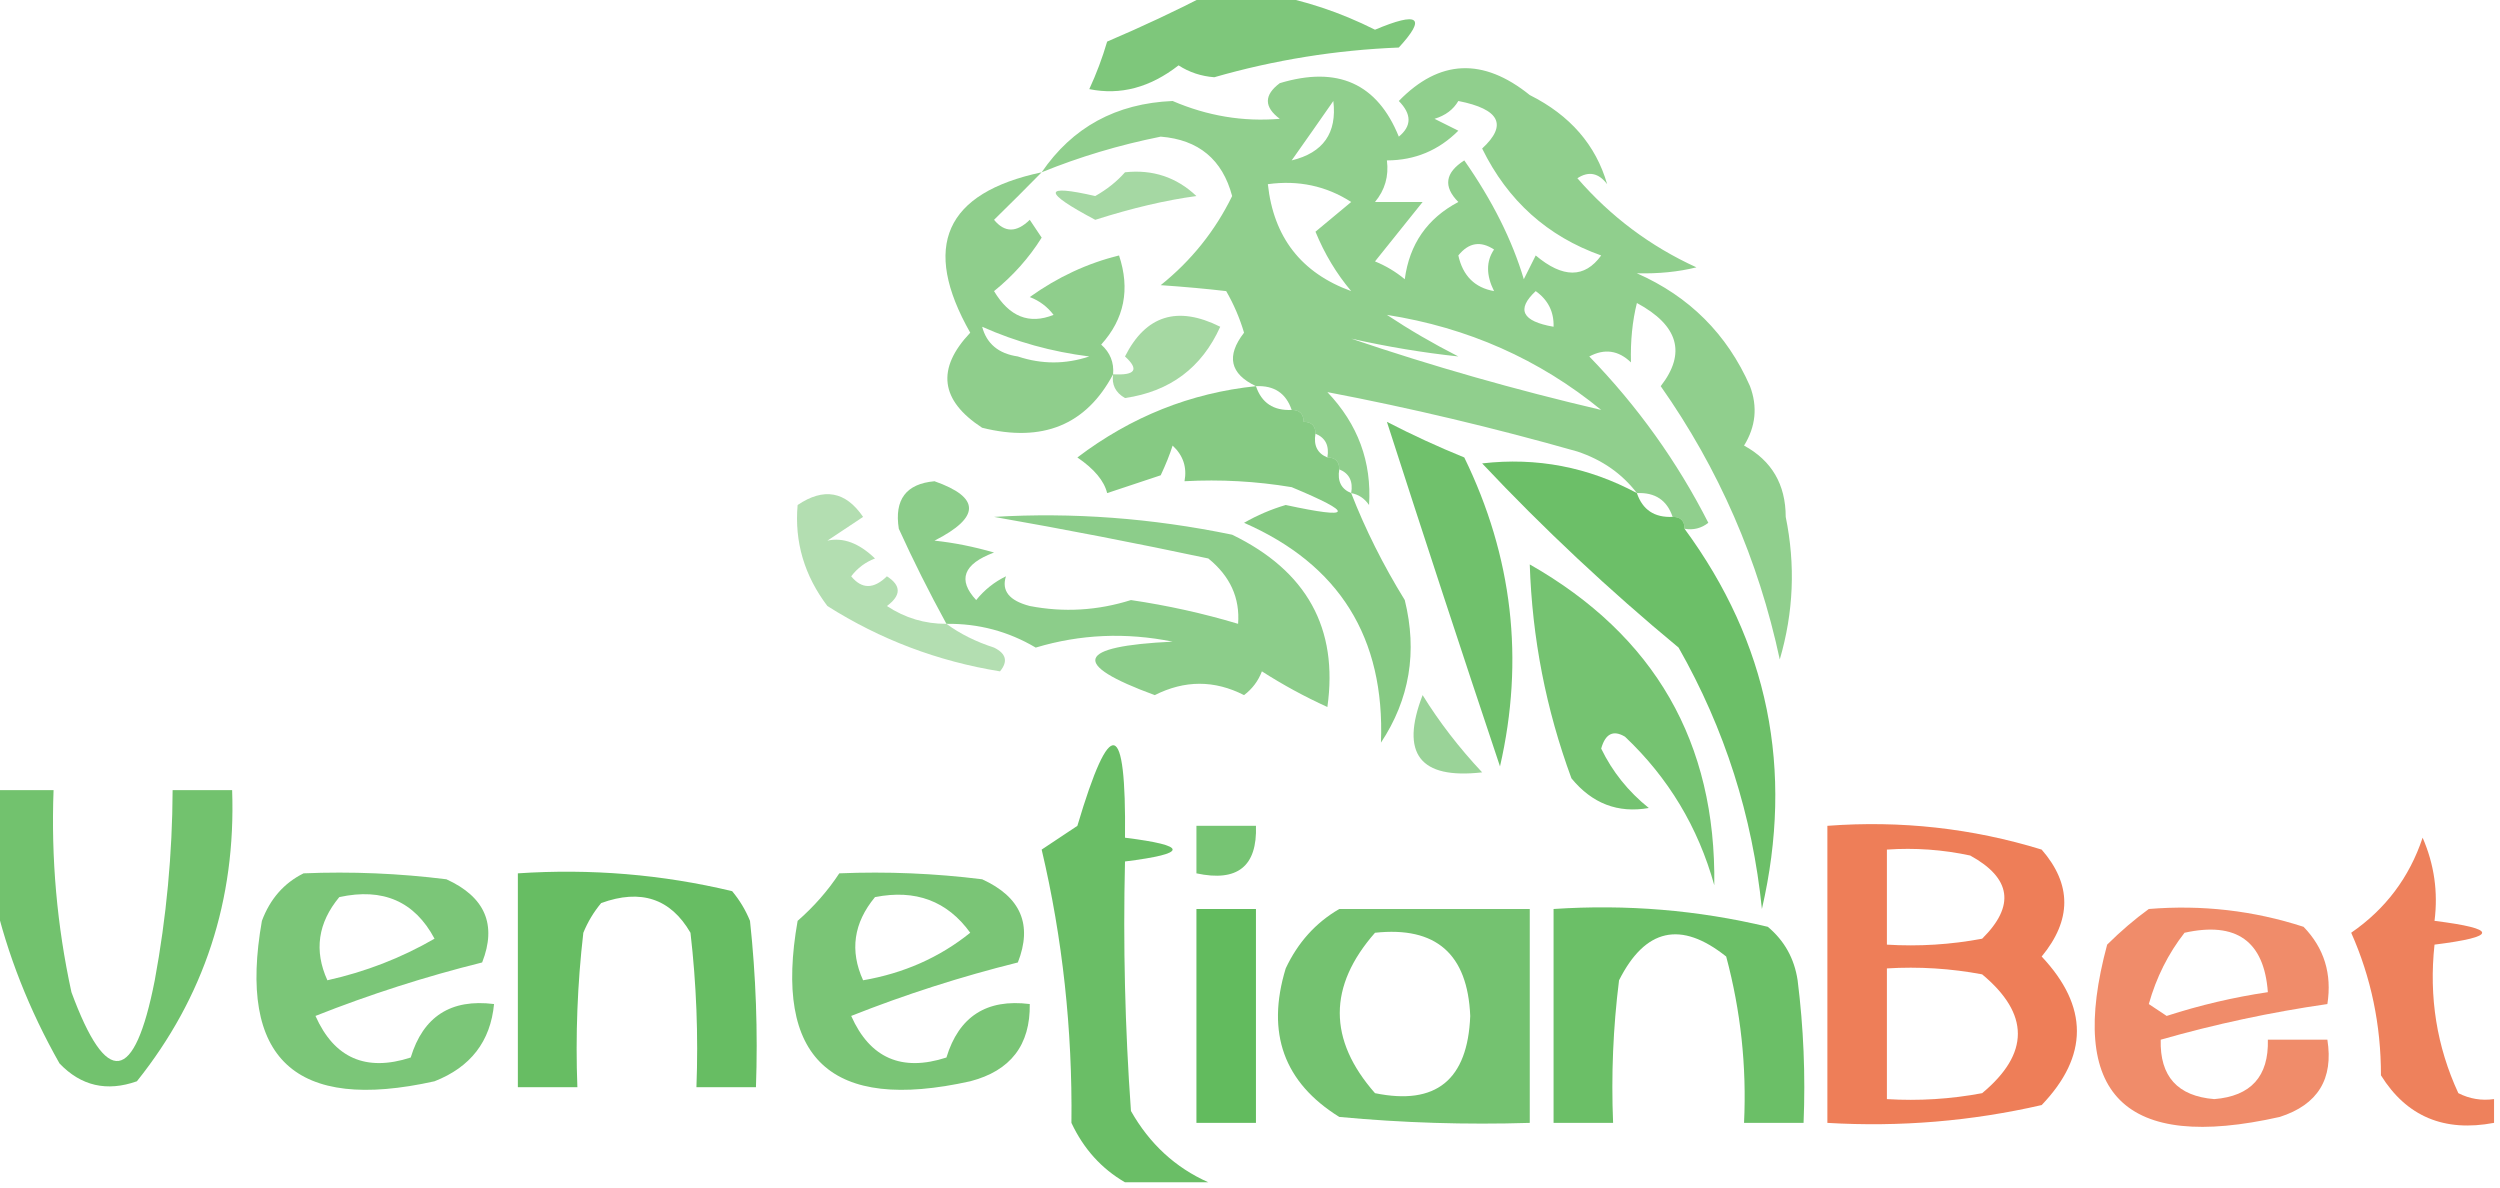
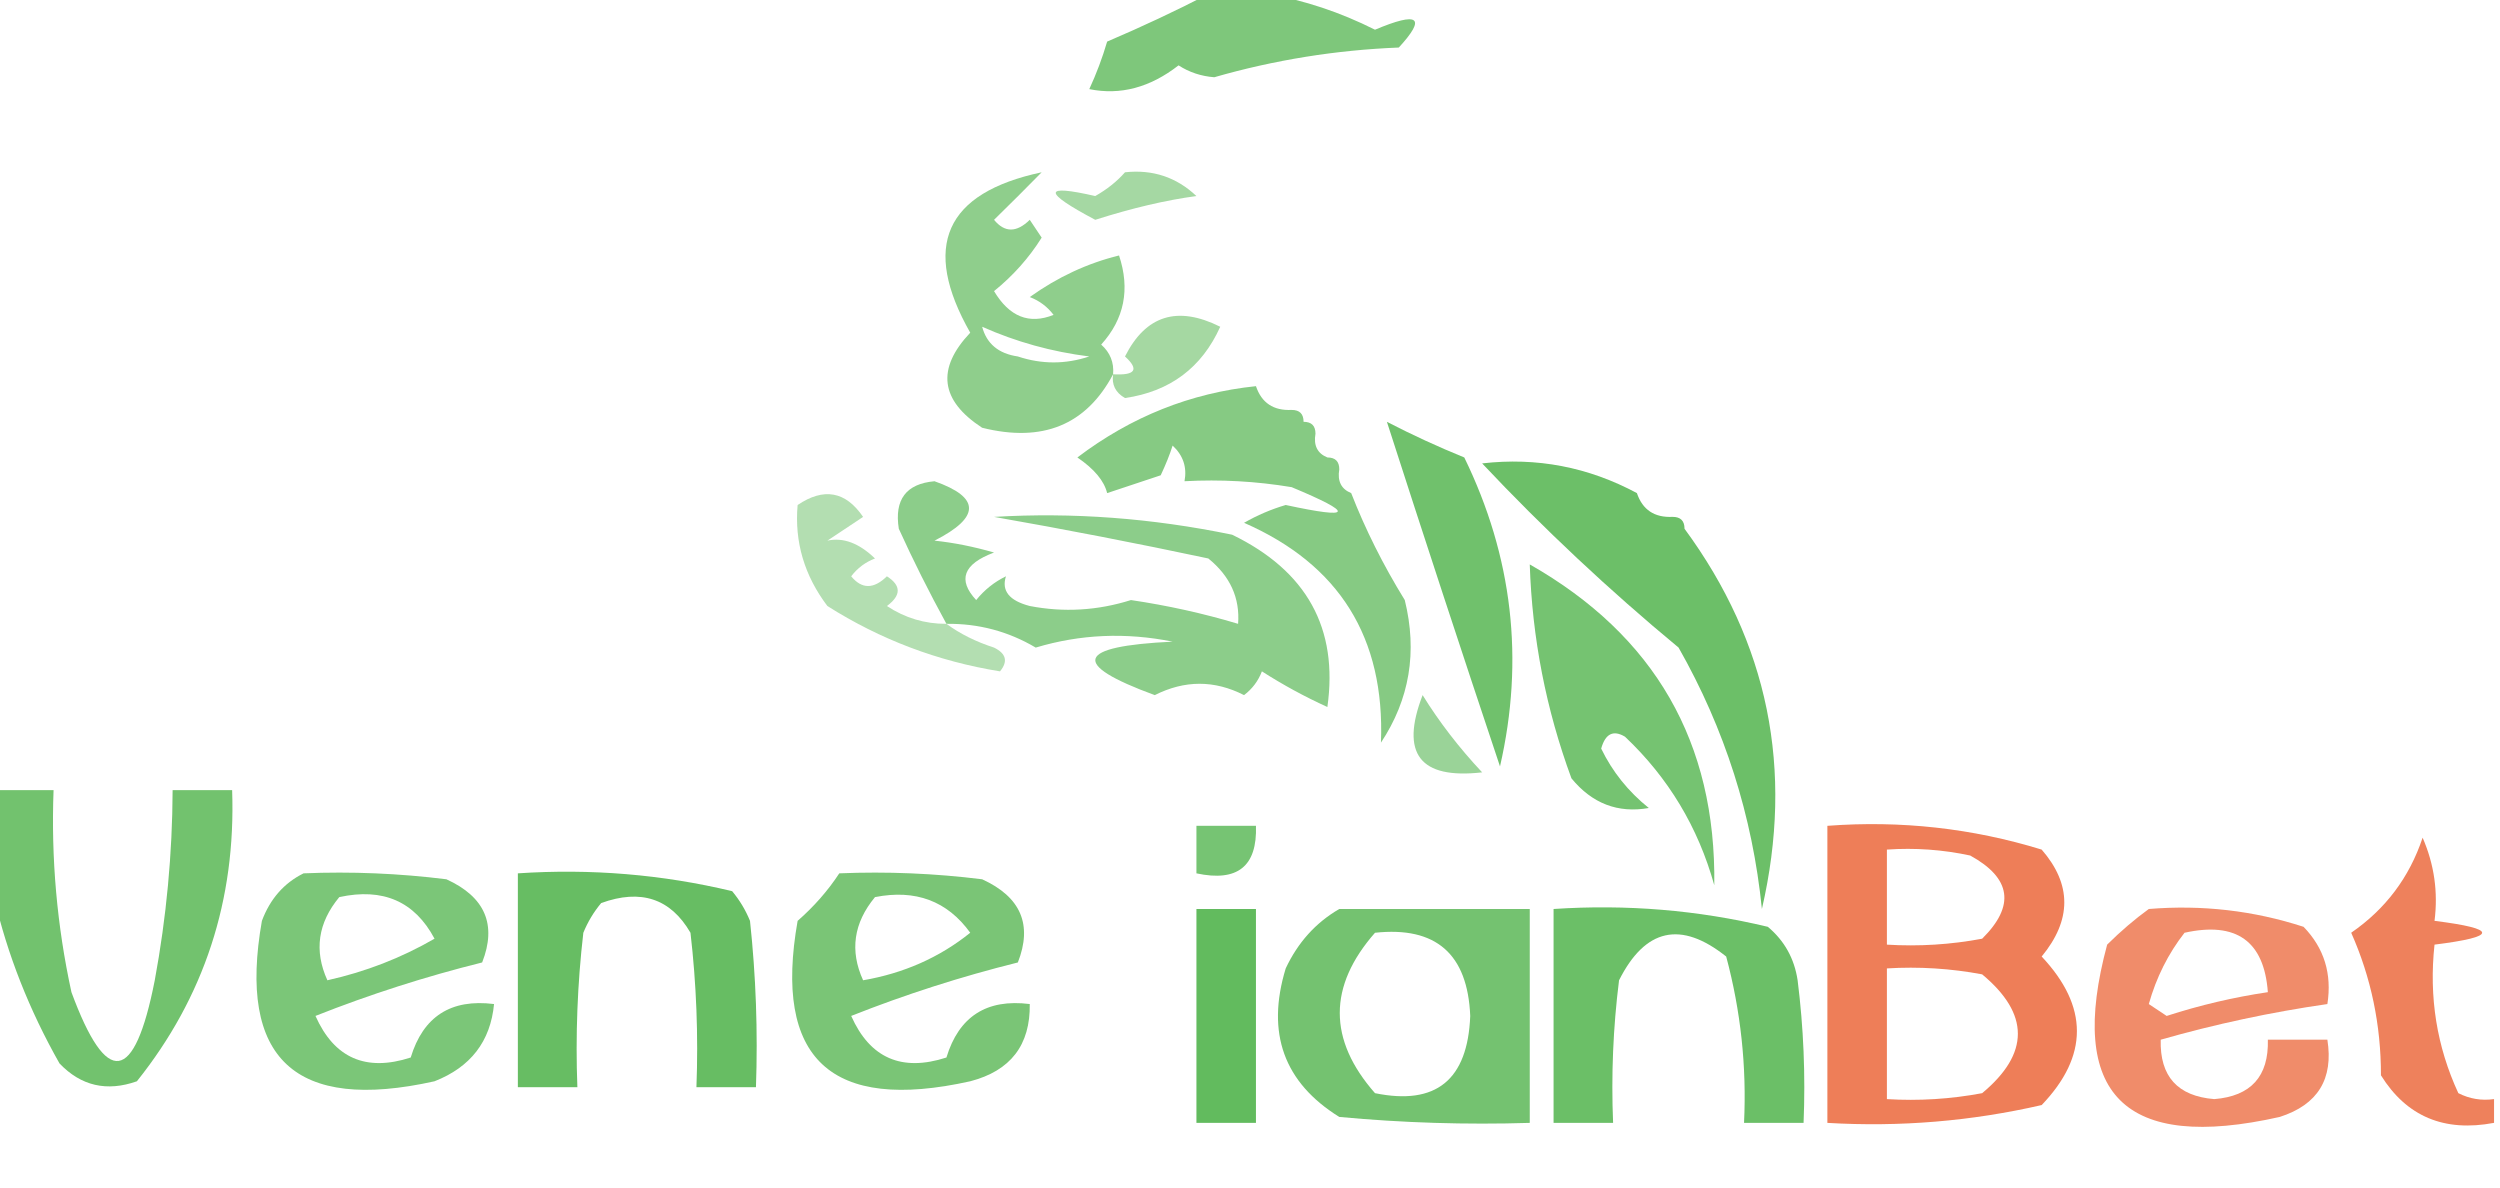
<svg xmlns="http://www.w3.org/2000/svg" width="688" height="327" viewBox="0 0 688 327" fill="none">
  <g clip-path="url(#clip0_1138_3708)">
    <path opacity="0.645" fill-rule="evenodd" clip-rule="evenodd" d="M332.533 -1.633C337.995 -1.633 343.453 -1.633 348.914 -1.633C358.959 0.079 368.788 3.349 378.4 8.177C390.43 3.11 392.615 4.745 384.952 13.082C367.661 13.771 350.733 16.495 334.171 21.257C330.545 20.979 327.267 19.888 324.343 17.987C316.503 24.092 308.312 26.272 299.771 24.527C301.732 20.294 303.37 15.934 304.686 11.447C314.375 7.312 323.658 2.952 332.533 -1.633Z" fill="#39A934" />
-     <path opacity="0.561" fill-rule="evenodd" clip-rule="evenodd" d="M463.581 145.513C463.581 143.333 462.49 142.243 460.305 142.243C458.755 137.645 455.479 135.465 450.476 135.703C446.384 130.353 440.923 126.538 434.095 124.258C411.116 117.731 388.183 112.281 365.295 107.908C373.702 116.746 377.525 127.101 376.762 138.973C375.507 137.155 373.869 136.065 371.848 135.703C372.411 132.461 371.317 130.281 368.572 129.163C368.572 126.983 367.481 125.893 365.295 125.893C365.859 122.651 364.765 120.471 362.019 119.353C362.019 117.173 360.928 116.083 358.743 116.083C358.743 113.903 357.652 112.813 355.467 112.813C353.917 108.215 350.641 106.035 345.638 106.273C338.486 102.881 337.395 97.976 342.362 91.558C341.176 87.553 339.538 83.738 337.448 80.113C332.058 79.481 326.051 78.937 319.429 78.478C327.848 71.718 334.401 63.543 339.086 53.953C336.419 43.897 329.867 38.447 319.429 37.603C307.957 39.909 297.037 43.179 286.667 47.413C295.156 34.992 307.168 28.452 322.705 27.793C332.281 31.914 342.11 33.549 352.191 32.698C347.823 29.428 347.823 26.158 352.191 22.888C368.116 18.066 379.036 22.971 384.952 37.603C388.524 34.688 388.524 31.419 384.952 27.793C396.108 16.329 408.118 15.784 420.991 26.158C432.08 31.715 439.18 39.89 442.286 50.683C439.933 47.575 437.204 47.03 434.095 49.048C443.259 59.61 454.178 67.785 466.857 73.573C461.874 74.815 456.416 75.36 450.476 75.208C464.901 81.577 475.277 91.932 481.6 106.273C483.733 111.947 483.189 117.397 479.962 122.623C487.592 126.779 491.412 133.319 491.429 142.243C494.138 155.458 493.591 168.538 489.791 181.483C483.923 154.066 473.003 128.996 457.029 106.273C464.102 97.189 461.917 89.559 450.476 83.383C449.231 88.356 448.687 93.806 448.838 99.733C445.401 96.407 441.578 95.862 437.372 98.098C450.653 111.792 461.573 127.052 470.133 143.878C468.187 145.397 466.002 145.942 463.581 145.513ZM355.467 44.143C359.257 38.788 363.081 33.338 366.933 27.793C367.979 36.596 364.158 42.046 355.467 44.143ZM401.333 27.793C412.741 30.034 414.923 34.394 407.886 40.873C414.936 55.243 425.859 65.053 440.648 70.303C436.104 76.588 430.095 76.588 422.629 70.303C421.538 72.483 420.443 74.663 419.352 76.843C416.155 66.09 410.693 55.189 402.972 44.143C397.674 47.53 397.127 51.345 401.333 55.588C392.789 60.095 387.875 67.18 386.591 76.843C384.133 74.797 381.401 73.162 378.4 71.938C382.767 66.488 387.138 61.038 391.505 55.588C387.138 55.588 382.767 55.588 378.4 55.588C381.142 52.281 382.233 48.467 381.676 44.143C389.349 44.13 395.901 41.405 401.333 35.968C399.148 34.878 396.966 33.788 394.781 32.698C397.782 31.788 399.964 30.153 401.333 27.793ZM371.848 80.113C358.127 75.126 350.484 65.317 348.914 50.683C357.344 49.534 364.987 51.169 371.848 55.588C368.572 58.313 365.295 61.038 362.019 63.763C364.509 69.847 367.785 75.297 371.848 80.113ZM411.162 80.113C405.851 79.175 402.575 75.905 401.333 70.303C404.167 66.763 407.444 66.218 411.162 68.668C408.964 71.893 408.964 75.708 411.162 80.113ZM427.543 89.923C418.861 88.427 417.223 85.157 422.629 80.113C426.033 82.546 427.671 85.816 427.543 89.923ZM381.676 86.653C403.945 90.148 423.602 98.868 440.648 112.813C417.059 107.294 394.126 100.754 371.848 93.193C381.827 95.431 391.656 97.066 401.333 98.098C394.394 94.56 387.842 90.745 381.676 86.653Z" fill="#39A934" />
    <path opacity="0.563" fill-rule="evenodd" clip-rule="evenodd" d="M286.667 47.414C282.407 51.752 278.039 56.112 273.562 60.494C276.482 64.057 279.758 64.057 283.39 60.494C284.482 62.129 285.575 63.764 286.667 65.399C283.162 70.988 278.794 75.893 273.562 80.114C277.771 87.174 283.232 89.353 289.943 86.654C288.222 84.39 286.038 82.755 283.39 81.749C291.071 76.257 299.261 72.442 307.962 70.304C311.054 79.614 309.416 87.789 303.048 94.829C305.513 97.023 306.605 99.748 306.324 103.004C298.915 116.965 286.902 121.87 270.286 117.719C258.731 110.188 257.639 101.467 267.009 91.559C253.515 67.799 260.067 53.084 286.667 47.414ZM270.286 89.924C279.616 94.083 289.445 96.808 299.771 98.099C293.219 100.279 286.667 100.279 280.114 98.099C274.809 97.329 271.533 94.604 270.286 89.924Z" fill="#39A934" />
    <path opacity="0.451" fill-rule="evenodd" clip-rule="evenodd" d="M309.6 47.413C317.225 46.586 323.777 48.766 329.257 53.953C320.871 55.073 311.588 57.253 301.409 60.493C286.921 52.804 286.921 50.624 301.409 53.953C304.668 52.102 307.398 49.922 309.6 47.413Z" fill="#39A934" />
    <path opacity="0.457" fill-rule="evenodd" clip-rule="evenodd" d="M306.324 103.003C312.478 103.352 313.57 101.717 309.6 98.098C315.305 86.763 324.041 84.038 335.81 89.923C330.731 101.192 321.995 107.732 309.6 109.543C306.987 108.049 305.895 105.869 306.324 103.003Z" fill="#39A934" />
    <path opacity="0.607" fill-rule="evenodd" clip-rule="evenodd" d="M345.638 106.273C347.188 110.872 350.464 113.052 355.467 112.813C357.652 112.813 358.743 113.903 358.743 116.083C360.928 116.083 362.019 117.173 362.019 119.353C361.455 122.596 362.55 124.776 365.295 125.893C367.48 125.893 368.571 126.983 368.571 129.163C368.008 132.406 369.102 134.586 371.847 135.703C375.753 145.717 380.667 155.527 386.59 165.133C390.112 179.385 387.927 192.465 380.038 204.373C381.162 175.52 368.601 155.355 342.362 143.878C345.995 141.793 349.815 140.158 353.828 138.973C372.375 142.98 372.922 141.345 355.467 134.068C345.697 132.44 335.868 131.895 325.981 132.433C326.698 128.591 325.606 125.321 322.705 122.623C321.93 125.067 320.838 127.792 319.428 130.798C314.514 132.433 309.6 134.068 304.686 135.703C303.858 132.321 301.128 129.051 296.495 125.893C311.282 114.675 327.662 108.135 345.638 106.273Z" fill="#39A934" />
    <path opacity="0.721" fill-rule="evenodd" clip-rule="evenodd" d="M381.676 116.086C388.596 119.664 395.695 122.934 402.972 125.896C416.27 153.183 419.546 181.523 412.8 210.916C402.274 179.446 391.901 147.836 381.676 116.086Z" fill="#39A934" />
    <path opacity="0.74" fill-rule="evenodd" clip-rule="evenodd" d="M450.476 135.702C452.026 140.301 455.302 142.481 460.305 142.242C462.49 142.242 463.581 143.332 463.581 145.512C486.639 176.879 493.738 211.759 484.876 250.152C482.281 224.514 474.635 200.533 461.943 178.212C442.764 162.333 424.745 145.437 407.886 127.527C422.904 125.797 437.1 128.522 450.476 135.702Z" fill="#39A934" />
    <path opacity="0.576" fill-rule="evenodd" clip-rule="evenodd" d="M260.457 171.677C255.658 162.904 251.29 154.184 247.352 145.517C246.081 137.49 249.357 133.13 257.181 132.438C269.834 136.894 269.834 142.344 257.181 148.787C262.48 149.341 267.94 150.432 273.562 152.057C265.099 155.211 263.46 159.571 268.648 165.137C270.905 162.336 273.635 160.156 276.838 158.597C275.557 162.582 277.741 165.307 283.391 166.772C292.758 168.581 302.04 168.036 311.238 165.137C321.346 166.631 331.174 168.811 340.724 171.677C341.264 164.555 338.535 158.56 332.533 153.692C312.937 149.525 293.279 145.709 273.562 142.247C295.193 140.955 317.034 142.59 339.086 147.152C359.618 157.108 368.352 172.913 365.295 194.567C359.028 191.713 353.019 188.443 347.276 184.757C346.267 187.4 344.629 189.58 342.362 191.297C334.224 187.135 326.034 187.135 317.791 191.297C294.438 182.746 296.076 177.841 322.705 176.582C309.852 173.99 297.293 174.535 285.029 178.217C277.488 173.747 269.298 171.567 260.457 171.677Z" fill="#39A934" />
    <path opacity="0.379" fill-rule="evenodd" clip-rule="evenodd" d="M260.457 171.679C264.196 174.422 268.564 176.602 273.562 178.219C276.907 179.859 277.453 182.039 275.2 184.759C258.085 181.993 242.25 175.998 227.695 166.774C221.346 158.375 218.616 149.11 219.505 138.979C226.713 134.106 232.72 135.196 237.524 142.249C234.248 144.429 230.971 146.609 227.695 148.789C232.038 147.825 236.406 149.46 240.8 153.694C238.153 154.699 235.969 156.334 234.248 158.599C237.168 162.162 240.444 162.162 244.076 158.599C248.044 161.129 248.044 163.854 244.076 166.774C249.072 170.072 254.532 171.707 260.457 171.679Z" fill="#39A934" />
    <path opacity="0.699" fill-rule="evenodd" clip-rule="evenodd" d="M420.99 155.328C455.377 174.896 472.305 204.326 471.771 243.618C467.332 227.66 459.142 214.034 447.2 202.743C443.98 200.811 441.794 201.901 440.648 206.013C443.724 212.37 448.094 217.82 453.752 222.363C445.247 223.861 438.148 221.136 432.457 214.188C425.466 195.218 421.646 175.598 420.99 155.328Z" fill="#39A934" />
    <path opacity="0.505" fill-rule="evenodd" clip-rule="evenodd" d="M391.505 191.297C396.078 198.695 401.54 205.78 407.886 212.552C390.738 214.508 385.277 207.423 391.505 191.297Z" fill="#39A934" />
-     <path opacity="0.752" fill-rule="evenodd" clip-rule="evenodd" d="M332.533 325.367C324.889 325.367 317.244 325.367 309.6 325.367C303.13 321.618 298.215 316.168 294.857 309.017C295.151 283.297 292.421 258.227 286.667 233.807C289.943 231.627 293.219 229.447 296.495 227.267C305.59 196.65 309.958 197.74 309.6 230.537C327.073 232.717 327.073 234.897 309.6 237.077C309.055 259.992 309.601 282.882 311.238 305.747C316.369 314.796 323.468 321.336 332.533 325.367Z" fill="#39A934" />
    <path opacity="0.708" fill-rule="evenodd" clip-rule="evenodd" d="M-1.638 217.453C3.822 217.453 9.282 217.453 14.743 217.453C14.033 236.198 15.671 254.728 19.657 273.043C29.36 299.362 37.005 298.272 42.59 269.773C45.791 252.466 47.429 235.026 47.505 217.453C52.965 217.453 58.425 217.453 63.886 217.453C64.936 247.684 56.199 274.389 37.676 297.568C29.404 300.498 22.305 298.863 16.381 292.663C8.012 277.892 2.005 262.632 -1.638 246.883C-1.638 237.073 -1.638 227.263 -1.638 217.453Z" fill="#39A934" />
    <path opacity="0.69" fill-rule="evenodd" clip-rule="evenodd" d="M329.257 227.266C334.718 227.266 340.177 227.266 345.638 227.266C346.018 238.417 340.56 242.777 329.257 240.346C329.257 235.986 329.257 231.626 329.257 227.266Z" fill="#39A934" />
    <path opacity="0.725" fill-rule="evenodd" clip-rule="evenodd" d="M502.895 227.267C523.073 225.743 542.73 227.923 561.867 233.807C570.169 243.363 570.169 253.173 561.867 263.237C574.795 276.987 574.795 290.612 561.867 304.112C542.514 308.562 522.857 310.197 502.895 309.017C502.895 281.767 502.895 254.517 502.895 227.267ZM519.276 233.807C526.998 233.273 534.642 233.818 542.21 235.442C553.529 241.666 554.62 249.297 545.486 258.332C536.817 259.959 528.079 260.504 519.276 259.967C519.276 251.247 519.276 242.527 519.276 233.807ZM519.276 266.507C528.079 265.971 536.817 266.516 545.486 268.142C558.591 279.042 558.591 289.942 545.486 300.842C536.817 302.469 528.079 303.014 519.276 302.477C519.276 290.487 519.276 278.497 519.276 266.507Z" fill="#E74E1A" />
    <path opacity="0.708" fill-rule="evenodd" clip-rule="evenodd" d="M686.362 302.471C686.362 304.651 686.362 306.831 686.362 309.011C672.654 311.615 662.282 307.255 655.238 295.931C655.248 282.06 652.519 268.98 647.048 256.691C656.513 250.168 663.065 241.448 666.705 230.531C669.896 237.865 670.99 245.495 669.981 253.421C687.453 255.601 687.453 257.781 669.981 259.961C668.412 274.386 670.597 288.011 676.533 300.836C679.639 302.415 682.915 302.96 686.362 302.471Z" fill="#E74E1A" />
    <path opacity="0.664" fill-rule="evenodd" clip-rule="evenodd" d="M83.543 240.343C96.693 239.802 109.798 240.347 122.857 241.978C133.498 246.834 136.774 254.464 132.686 264.868C116.998 268.777 101.709 273.682 86.819 279.583C91.984 291.208 100.721 295.023 113.029 291.028C116.462 279.726 124.107 274.821 135.962 276.313C134.981 286.588 129.521 293.673 119.581 297.568C81.201 306.118 65.367 291.403 72.076 253.423C74.336 247.373 78.158 243.012 83.543 240.343ZM93.371 246.883C105.393 244.257 114.129 248.072 119.581 258.328C110.436 263.62 100.607 267.435 90.095 269.773C86.386 261.63 87.478 253.999 93.371 246.883Z" fill="#39A934" />
    <path opacity="0.763" fill-rule="evenodd" clip-rule="evenodd" d="M142.514 240.344C162.567 239.003 182.224 240.638 201.486 245.249C203.536 247.703 205.174 250.428 206.4 253.424C208.035 268.645 208.581 283.905 208.038 299.204C202.578 299.204 197.117 299.204 191.657 299.204C192.2 284.992 191.654 270.822 190.019 256.694C184.561 247.28 176.371 244.555 165.447 248.519C163.397 250.973 161.759 253.698 160.533 256.694C158.898 270.822 158.352 284.992 158.895 299.204C153.435 299.204 147.975 299.204 142.514 299.204C142.514 279.584 142.514 259.964 142.514 240.344Z" fill="#39A934" />
    <path opacity="0.67" fill-rule="evenodd" clip-rule="evenodd" d="M230.971 240.343C244.121 239.802 257.226 240.347 270.286 241.978C280.926 246.834 284.202 254.464 280.114 264.868C264.427 268.777 249.138 273.682 234.248 279.583C239.413 291.208 248.149 295.023 260.457 291.028C263.891 279.726 271.535 274.821 283.39 276.313C283.56 287.602 278.099 294.687 267.01 297.568C228.63 306.118 212.795 291.403 219.505 253.423C224.011 249.482 227.834 245.122 230.971 240.343ZM240.8 246.883C251.965 244.685 260.701 247.955 267.01 256.693C258.575 263.48 248.746 267.84 237.524 269.773C233.815 261.63 234.907 253.999 240.8 246.883Z" fill="#39A934" />
    <path opacity="0.791" fill-rule="evenodd" clip-rule="evenodd" d="M329.257 250.156C334.718 250.156 340.177 250.156 345.638 250.156C345.638 269.776 345.638 289.396 345.638 309.016C340.177 309.016 334.718 309.016 329.257 309.016C329.257 289.396 329.257 269.776 329.257 250.156Z" fill="#39A934" />
    <path opacity="0.701" fill-rule="evenodd" clip-rule="evenodd" d="M368.571 250.156C386.043 250.156 403.518 250.156 420.99 250.156C420.99 269.776 420.99 289.396 420.99 309.016C403.482 309.559 386.011 309.014 368.571 307.381C353.321 297.909 348.406 284.284 353.828 266.506C357.187 259.355 362.101 253.905 368.571 250.156ZM378.4 256.696C395.164 254.889 403.902 262.518 404.609 279.586C403.925 297.203 395.187 304.288 378.4 300.841C365.475 286.135 365.475 271.42 378.4 256.696Z" fill="#39A934" />
    <path opacity="0.745" fill-rule="evenodd" clip-rule="evenodd" d="M427.543 250.156C447.597 248.815 467.254 250.45 486.514 255.061C491.078 258.891 493.81 263.796 494.705 269.776C496.34 282.811 496.887 295.891 496.343 309.016C490.882 309.016 485.423 309.016 479.962 309.016C480.699 293.49 479.061 278.23 475.048 263.236C462.582 253.299 452.753 255.48 445.562 269.776C443.927 282.811 443.38 295.891 443.924 309.016C438.463 309.016 433.004 309.016 427.543 309.016C427.543 289.396 427.543 269.776 427.543 250.156Z" fill="#39A934" />
    <path opacity="0.648" fill-rule="evenodd" clip-rule="evenodd" d="M591.352 250.155C605.987 248.954 620.183 250.589 633.943 255.06C639.607 260.91 641.793 267.995 640.495 276.315C624.969 278.555 609.679 281.825 594.628 286.125C594.36 296.213 599.274 301.662 609.371 302.475C619.469 301.662 624.383 296.213 624.114 286.125C629.576 286.125 635.034 286.125 640.495 286.125C642.218 296.942 637.851 304.027 627.39 307.38C584.62 317.014 568.783 301.209 579.886 259.965C583.637 256.249 587.46 252.979 591.352 250.155ZM601.181 256.695C615.436 253.533 623.082 258.983 624.114 273.045C614.692 274.442 605.41 276.622 596.267 279.585C594.628 278.495 592.99 277.405 591.352 276.315C593.413 268.988 596.689 262.448 601.181 256.695Z" fill="#E74E1A" />
  </g>
  <defs>
    <clipPath id="clip0_1138_3708">
      <rect width="688" height="327" fill="white" />
    </clipPath>
  </defs>
</svg>